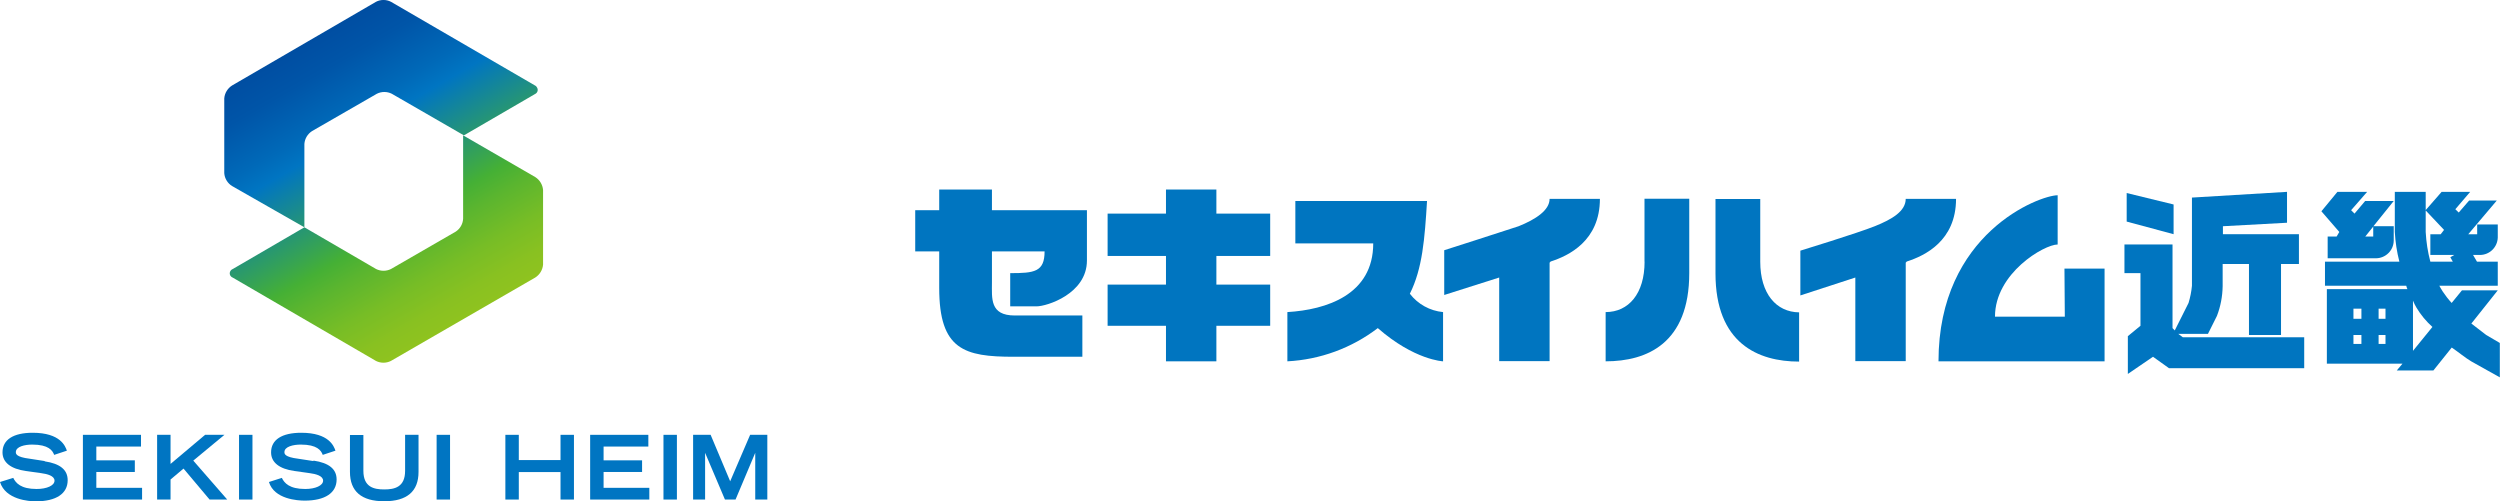
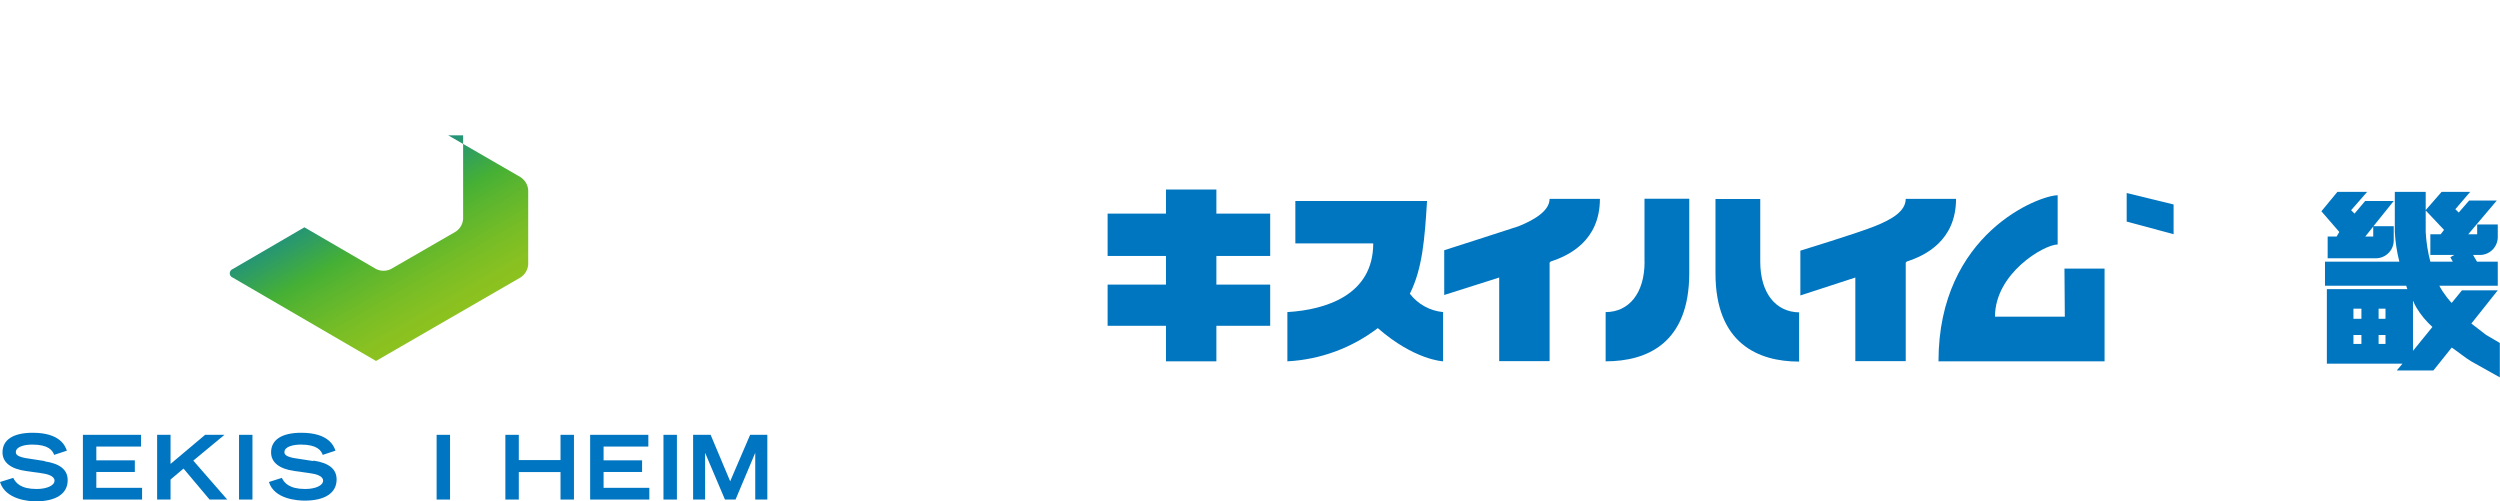
<svg xmlns="http://www.w3.org/2000/svg" id="_レイヤー_1" data-name="レイヤー 1" viewBox="0 0 279.25 55.97">
  <defs>
    <style>
      .cls-1 {
        fill: url(#_名称未設定グラデーション);
      }

      .cls-1, .cls-2, .cls-3, .cls-4 {
        stroke-width: 0px;
      }

      .cls-2 {
        fill: url(#_名称未設定グラデーション_2);
      }

      .cls-3 {
        fill: #0075c0;
      }

      .cls-4 {
        fill: #0075c2;
      }
    </style>
    <linearGradient id="_名称未設定グラデーション" data-name="名称未設定グラデーション" x1="36.18" y1="632.43" x2="53.85" y2="663.03" gradientTransform="translate(0 -628.66)" gradientUnits="userSpaceOnUse">
      <stop offset="0" stop-color="#004ea2" />
      <stop offset=".1" stop-color="#0055a8" />
      <stop offset=".25" stop-color="#0069b8" />
      <stop offset=".32" stop-color="#0075c2" />
      <stop offset=".64" stop-color="#45b035" />
      <stop offset=".71" stop-color="#5ab52f" />
      <stop offset=".83" stop-color="#77bd26" />
      <stop offset=".93" stop-color="#89c121" />
      <stop offset="1" stop-color="#8fc31f" />
    </linearGradient>
    <linearGradient id="_名称未設定グラデーション_2" data-name="名称未設定グラデーション 2" x1="31.96" y1="635.01" x2="49.62" y2="665.6" gradientTransform="translate(0 -628.66)" gradientUnits="userSpaceOnUse">
      <stop offset="0" stop-color="#004ea2" />
      <stop offset=".1" stop-color="#0055a8" />
      <stop offset=".25" stop-color="#0069b8" />
      <stop offset=".32" stop-color="#0075c2" />
      <stop offset=".64" stop-color="#45b035" />
      <stop offset=".71" stop-color="#5ab52f" />
      <stop offset=".83" stop-color="#77bd26" />
      <stop offset=".93" stop-color="#89c121" />
      <stop offset="1" stop-color="#8fc31f" />
    </linearGradient>
  </defs>
  <g id="_レイヤー_2" data-name="レイヤー 2">
    <g id="_レイヤー_1-2" data-name="レイヤー 1-2">
      <path class="cls-4" d="m5,51.5l-1.68-.26c-1.55-.19-1.55-.56-1.55-.74,0-.62,1-.84,1.83-.84,1.83,0,2.27.66,2.45,1.15h0l1.42-.47h0c-.17-.48-.7-2-3.82-2-2.17,0-3.37.78-3.37,2.19,0,1.12.93,1.85,2.61,2.08l1.7.24c.69.09,1.5.3,1.5.84s-.85.93-2,.93c-1.77,0-2.33-.67-2.61-1.24h0l-1.48.46h0c.62,1.98,3.24,2.16,4,2.16,2.27,0,3.56-.86,3.56-2.36,0-1.16-.84-1.85-2.58-2.11" />
      <polygon class="cls-4" points="10.76 52.72 15.06 52.72 15.06 51.42 10.76 51.42 10.76 49.88 15.75 49.88 15.75 48.57 9.26 48.57 9.26 55.8 15.87 55.8 15.87 54.49 10.76 54.49 10.76 52.72" />
      <polygon class="cls-4" points="25.07 48.57 22.91 48.57 19.05 51.82 19.05 48.57 17.55 48.57 17.55 55.8 19.05 55.8 19.05 53.56 20.5 52.34 23.41 55.8 25.38 55.8 21.59 51.45 25.07 48.57" />
      <rect class="cls-4" x="26.7" y="48.57" width="1.5" height="7.23" />
      <path class="cls-4" d="m35,51.5l-1.69-.26c-1.54-.19-1.54-.56-1.54-.74,0-.62,1-.84,1.83-.84,1.83,0,2.27.66,2.45,1.15h0l1.42-.47h0c-.17-.48-.7-2-3.82-2-2.17,0-3.37.78-3.37,2.19,0,1.12.92,1.85,2.61,2.08l1.7.24c.69.09,1.5.3,1.5.84s-.85.93-2,.93c-1.77,0-2.33-.67-2.61-1.24h0l-1.44.46h0c.59,1.93,3.22,2.08,4,2.08,2.26,0,3.56-.86,3.56-2.36,0-1.16-.84-1.85-2.58-2.11" />
-       <path class="cls-4" d="m45.25,52.59c0,1.83-1.18,2.08-2.33,2.08s-2.33-.25-2.33-2.08v-4h-1.5v4.12c0,2.18,1.29,3.28,3.83,3.28s3.83-1.1,3.83-3.28v-4.14h-1.5v4.02Z" />
      <rect class="cls-4" x="48.77" y="48.57" width="1.5" height="7.23" />
      <polygon class="cls-4" points="62.61 51.39 57.95 51.39 57.95 48.57 56.45 48.57 56.45 55.8 57.95 55.8 57.95 52.73 62.61 52.73 62.61 55.8 64.11 55.8 64.11 48.57 62.61 48.57 62.61 51.39" />
      <polygon class="cls-4" points="67.42 52.72 71.72 52.72 71.72 51.42 67.42 51.42 67.42 49.88 72.42 49.88 72.42 48.57 65.92 48.57 65.92 55.8 72.53 55.8 72.53 54.49 67.42 54.49 67.42 52.72" />
      <rect class="cls-4" x="74.11" y="48.57" width="1.5" height="7.23" />
      <polygon class="cls-4" points="83.79 48.57 81.56 53.76 79.39 48.6 79.38 48.57 77.42 48.57 77.42 55.8 78.76 55.8 78.76 50.58 80.96 55.76 80.98 55.8 82.16 55.8 84.36 50.58 84.36 55.8 85.71 55.8 85.71 48.57 83.79 48.57" />
-       <path class="cls-3" d="m110.8,21.17h-5.89v2.31h-2.68v4.6h2.68v4.09c0,6.91,2.82,7.68,8.32,7.68h7.67v-4.61h-7.55c-2.81,0-2.55-1.92-2.55-3.71v-3.45h5.88c0,2.3-1.15,2.43-3.84,2.43v3.71h2.94c1.16,0,5.63-1.41,5.63-5.12v-5.62h-10.61v-2.31Z" />
      <polygon class="cls-3" points="135.87 21.17 130.24 21.17 130.24 23.86 123.72 23.86 123.72 28.59 130.24 28.59 130.24 31.79 123.72 31.79 123.72 36.39 130.24 36.39 130.24 40.36 135.87 40.36 135.87 36.39 141.88 36.39 141.88 31.79 135.87 31.79 135.87 28.59 141.88 28.59 141.88 23.86 135.87 23.86 135.87 21.17" />
      <path class="cls-3" d="m157.48,32.81c1.41-2.81,1.66-6.14,1.92-10.36h-14.71v4.74h8.7c0,5.75-5.25,7.41-9.59,7.67v5.5c3.66-.19,7.18-1.48,10.1-3.71,4.09,3.58,7.29,3.71,7.29,3.71v-5.5c-1.47-.14-2.81-.88-3.71-2.05Z" />
      <path class="cls-3" d="m169.63,25.27c-1.92.64-8.31,2.68-8.31,2.68v5l6.14-1.95v9.34h5.63v-11l.12-.13c2-.64,5.5-2.3,5.5-7h-5.62c0,1.27-1.54,2.29-3.46,3.06Z" />
      <path class="cls-3" d="m212.87,22.2c0,1.4-1.54,2.3-3.46,3.07s-8.31,2.73-8.31,2.73v5l6.14-2v9.34h5.63v-11l.12-.13c2-.64,5.5-2.3,5.5-7h-5.62Z" />
      <path class="cls-3" d="m196.62,29.23v-7h-5v8.31c0,7.8,4.74,9.85,9.34,9.85v-5.5c-2.55-.03-4.34-2.08-4.34-5.66Z" />
      <path class="cls-3" d="m183.7,29.23c0,3.58-1.79,5.63-4.35,5.63v5.5c4.61,0,9.34-2,9.34-9.85v-8.31h-5v7.03Z" />
      <path class="cls-3" d="m230.64,35.37h-7.8c0-4.86,5.5-8.06,7-8.06v-5.5c-2,0-13.31,4.22-13.31,18.55h18.55v-10.36h-4.48l.04,5.37Z" />
      <polygon class="cls-3" points="242.79 22.84 237.55 21.56 237.55 24.75 242.79 26.16 242.79 22.84" />
-       <path class="cls-3" d="m243.31,37.29h3.32l1-2c.41-1.06.62-2.18.64-3.32v-2.48h2.94v7.93h3.58v-7.93h2v-3.33h-8.49v-.89l7.16-.39v-3.45l-10.62.64v9.85c-.06.65-.19,1.29-.38,1.92l-1.54,3.07-.25-.26v-9.34h-5.37v3.2h1.79v5.88l-1.41,1.16v4.22l2.81-1.92,1.79,1.28h15.1v-3.46h-13.56l-.51-.38Z" />
      <path class="cls-3" d="m261,26.42h-1v2.43h5.38c1.1,0,2-.89,2-2,0-.02,0-.03,0-.05v-1.53h-2.27l2.27-2.82h-3.19l-1.19,1.41-.38-.38,1.79-2.05h-3.32l-1.79,2.17,2,2.31-.3.51Zm4.09-1.11v1.11h-.89l.89-1.11Z" />
      <path class="cls-3" d="m277.71,37.42c-.51-.39-1-.77-1.66-1.28l2.95-3.71h-4l-1.15,1.41c-.37-.4-.7-.83-1-1.28-.11-.16-.38-.64-.38-.64h6.53v-2.69h-2.32l-.44-.75h.76c1.09,0,1.97-.87,2-1.95v-1.46h-2.3v1.1h-1l3.19-3.77h-3.09l-1.16,1.34-.38-.37,1.66-1.94h-3.19l-1.8,2.06,2.07,2.19-.38.49h-1.15v2.31h2.67l-.44.25.28.5h-2.51c-.29-1.09-.46-2.2-.52-3.32v-4.48h-3.45v4.48c.06,1.12.23,2.23.51,3.32h-8.31v2.69h9.08c.03.13.07.26.13.38h-9v8.32h8.45l-.64.76h4.09l2.05-2.56c.76.52,1.53,1.16,2.17,1.54l3.2,1.79v-3.84l-1.52-.89Zm-13.94,1h-.89v-1h.89v1Zm0-2.81h-.89v-1.13h.89v1.13Zm2.69,2.81h-.77v-1h.77v1Zm0-2.81h-.77v-1.13h.77v1.13Zm3.07,3.58v-5.61c.11.27.23.52.38.77.48.81,1.09,1.54,1.79,2.17l-2.17,2.67Z" />
-       <path class="cls-1" d="m34,25.39v-9.31c.04-.59.36-1.12.86-1.44l7.24-4.17c.52-.26,1.14-.26,1.66,0l8.06,4.65,8-4.65c.23-.14.31-.43.18-.67-.05-.11-.13-.2-.24-.25L43.67.2c-.52-.27-1.15-.27-1.67,0l-16.08,9.35c-.5.32-.83.86-.87,1.45v8.34c.04.59.37,1.13.87,1.44l8.08,4.61Z" />
-       <path class="cls-2" d="m51.73,15.12v9.32c-.03.58-.34,1.11-.82,1.43l-7.24,4.18c-.52.26-1.14.26-1.66,0l-8.01-4.66-8,4.66c-.26.1-.4.39-.31.65.05.14.17.26.31.31l16,9.31c.52.26,1.14.26,1.66,0l16.13-9.32c.5-.32.82-.85.87-1.44v-8.34c-.05-.59-.37-1.12-.87-1.44l-8.06-4.66Z" />
+       <path class="cls-2" d="m51.73,15.12v9.32c-.03.58-.34,1.11-.82,1.43l-7.24,4.18c-.52.26-1.14.26-1.66,0l-8.01-4.66-8,4.66c-.26.1-.4.39-.31.65.05.14.17.26.31.31l16,9.31l16.13-9.32c.5-.32.82-.85.87-1.44v-8.34c-.05-.59-.37-1.12-.87-1.44l-8.06-4.66Z" />
    </g>
  </g>
</svg>